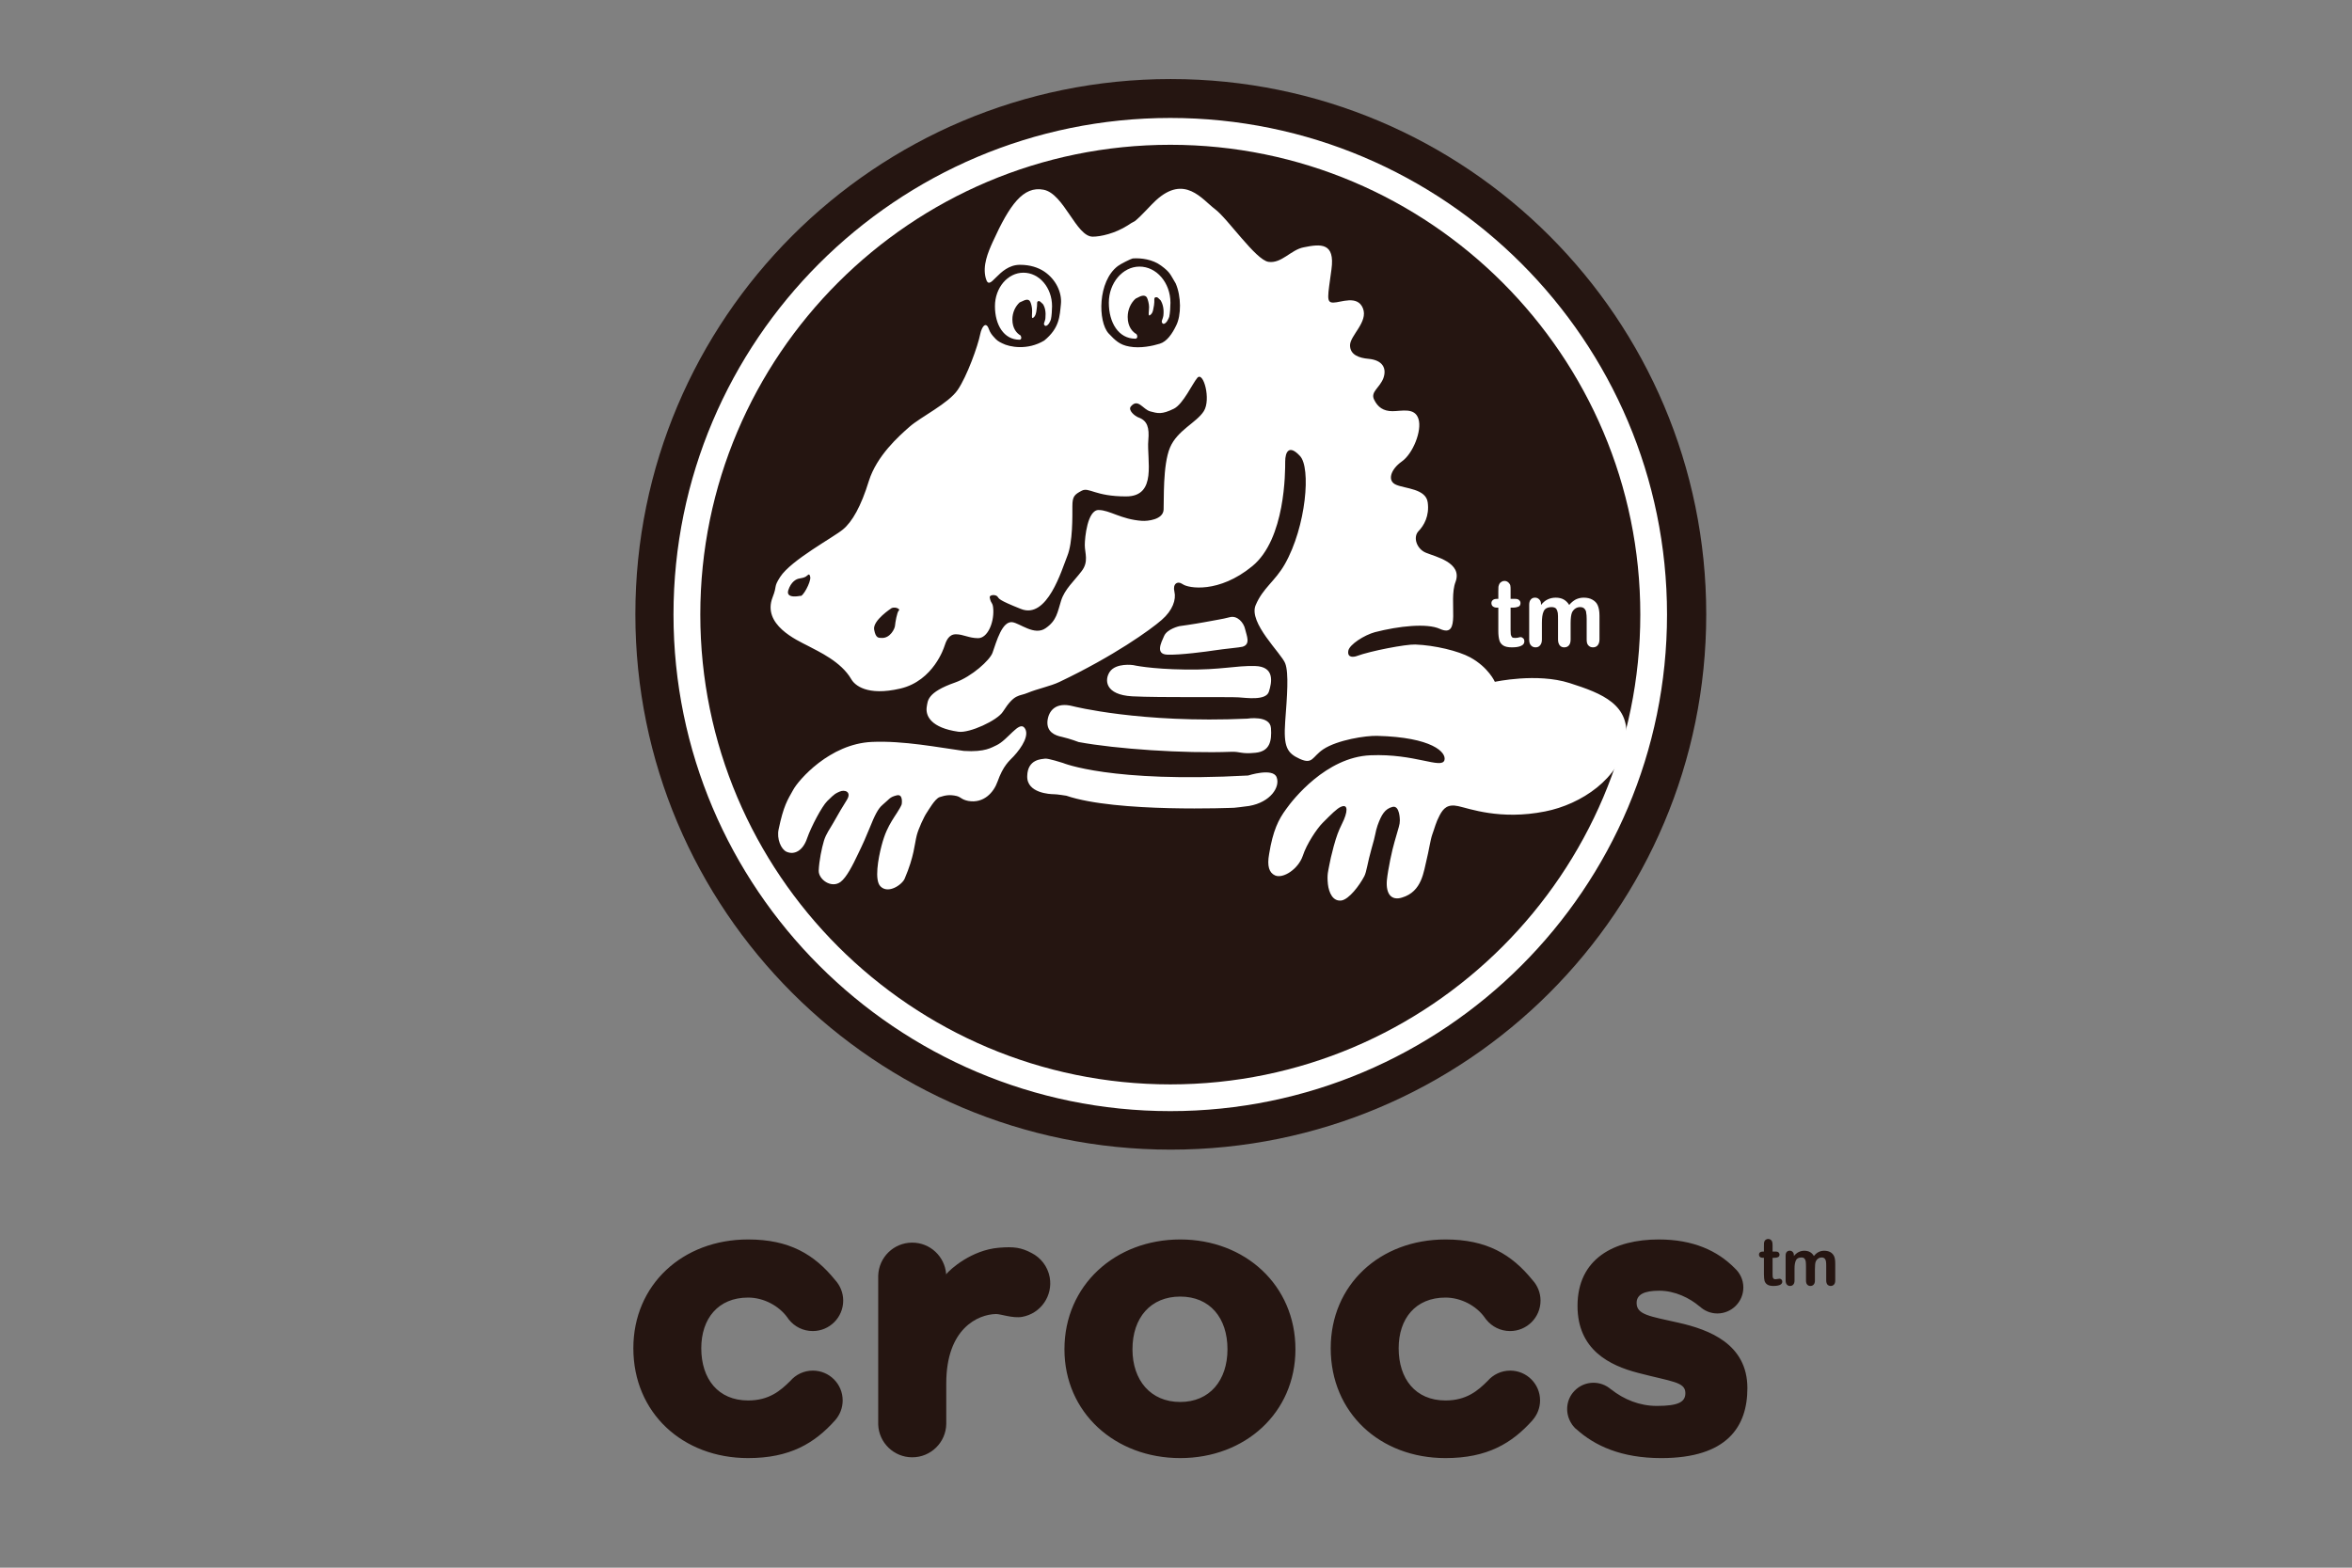
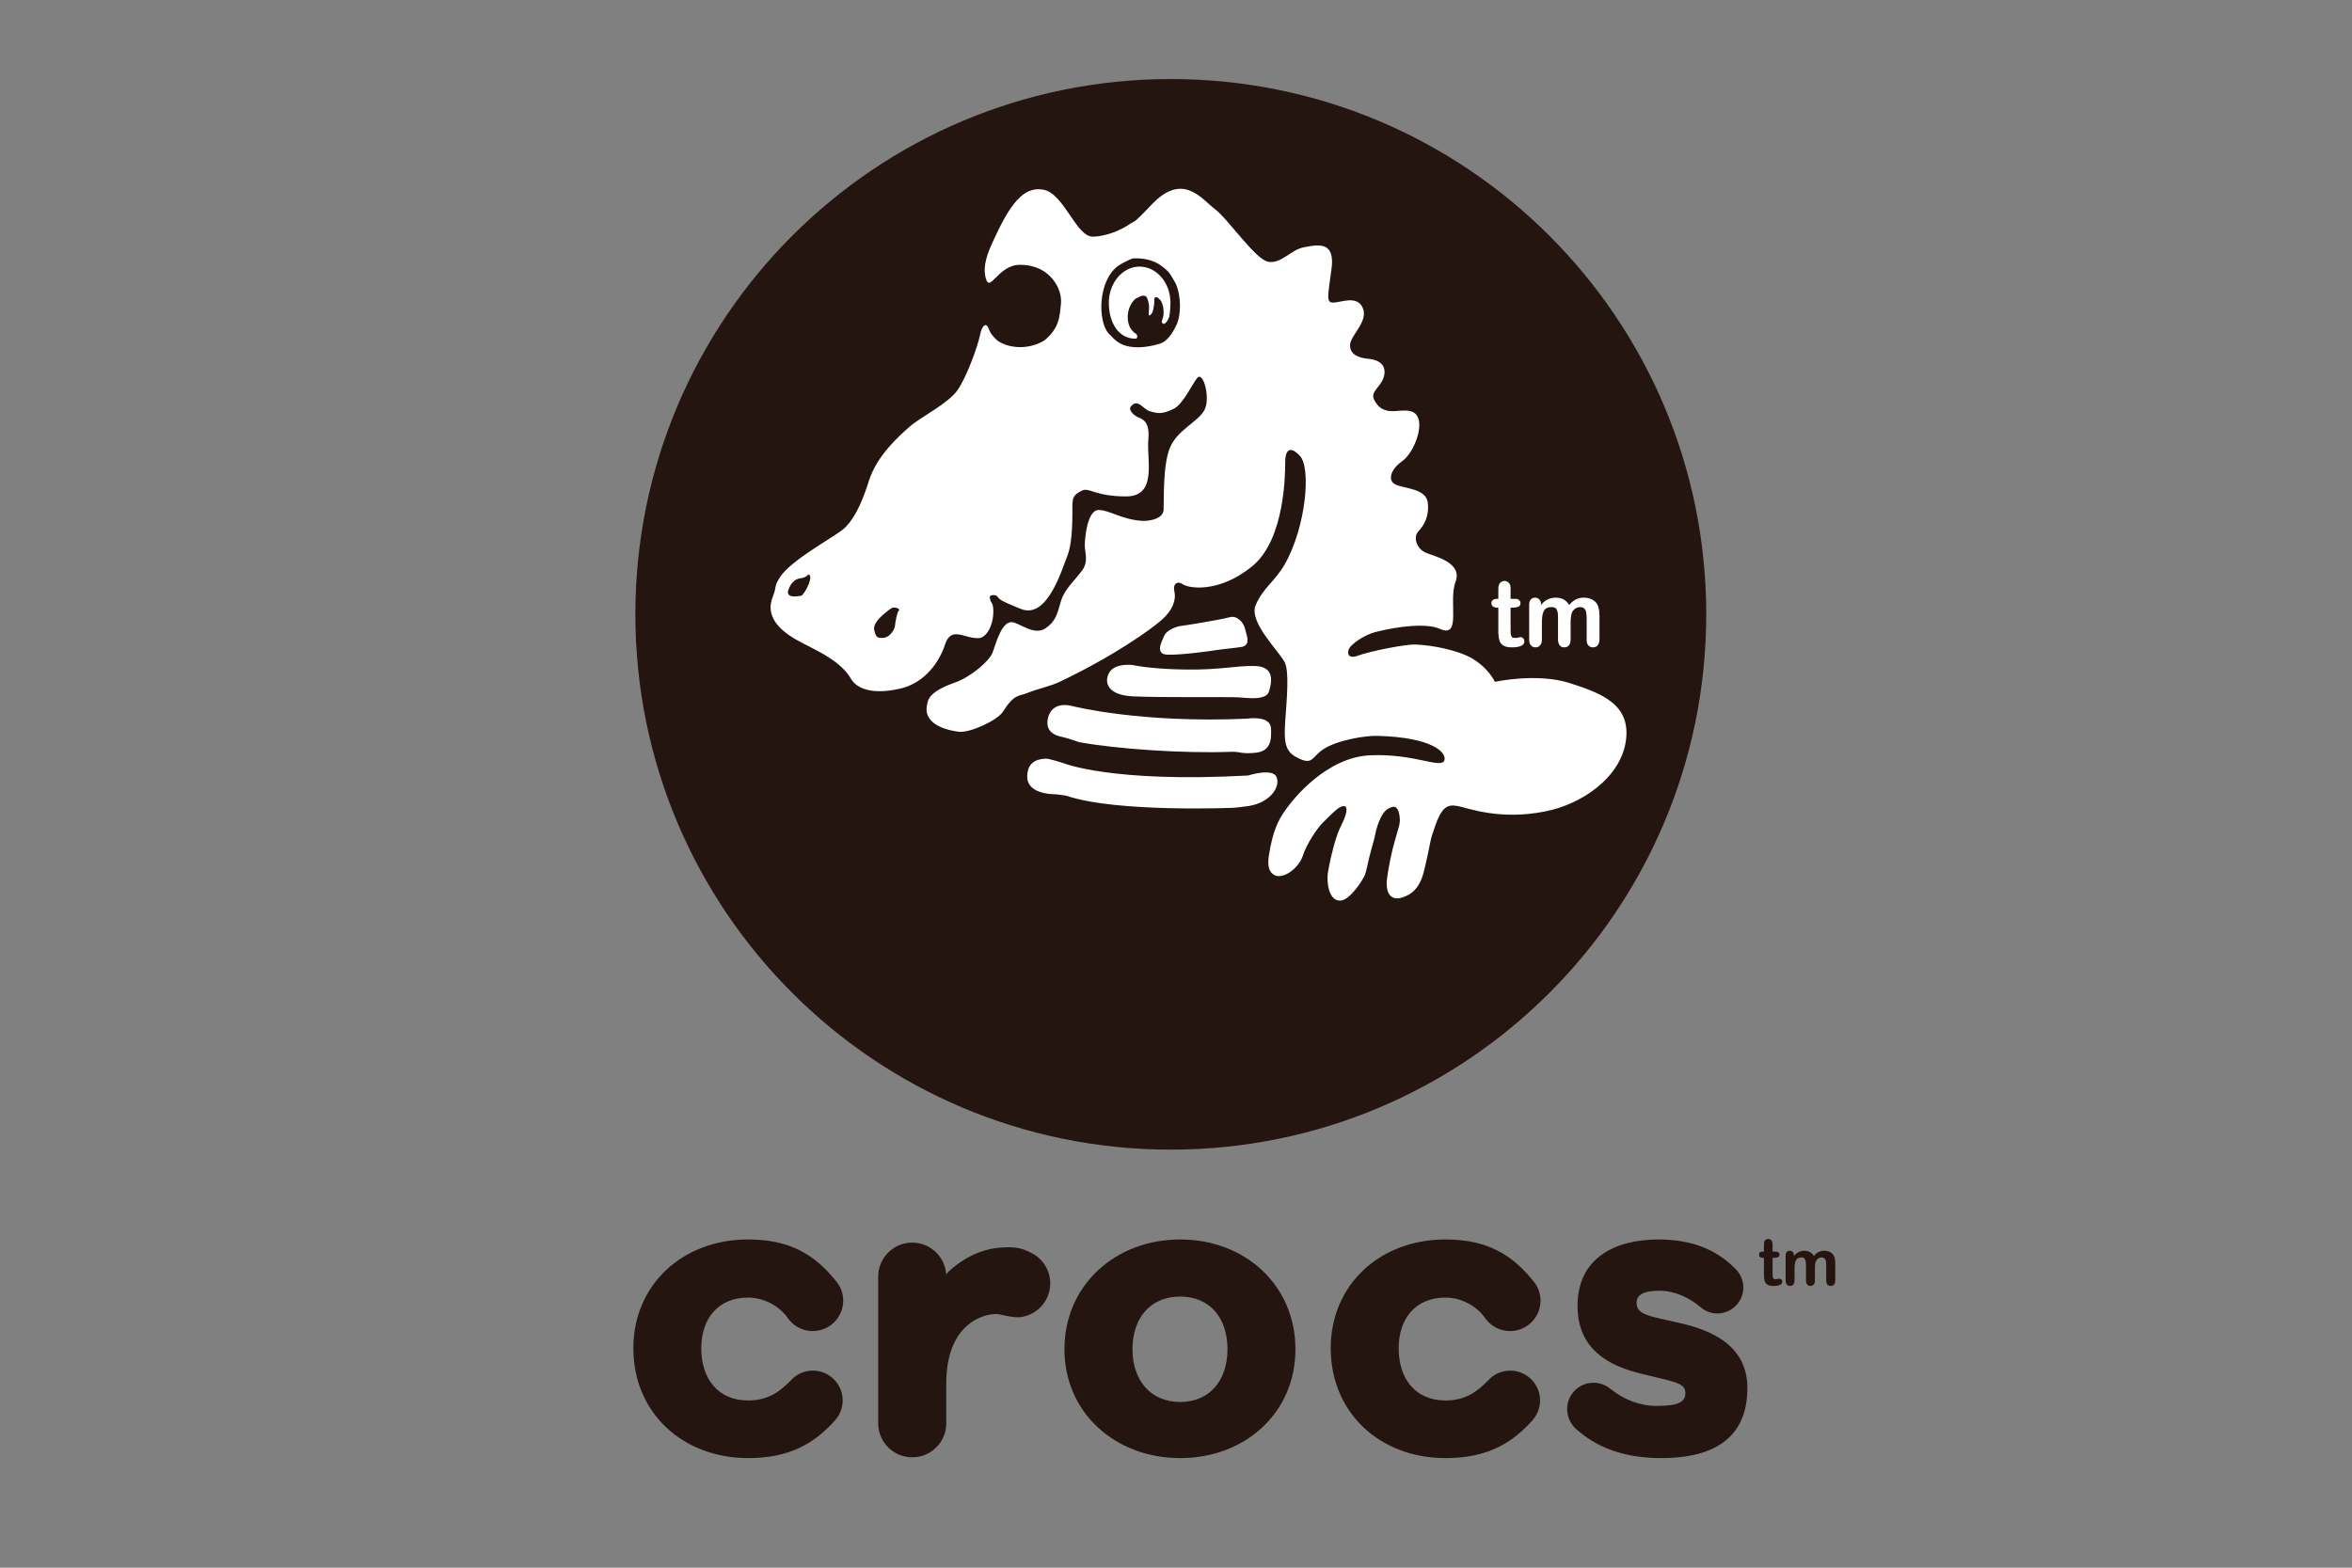
<svg xmlns="http://www.w3.org/2000/svg" version="1.1" id="图层_1" x="0px" y="0px" width="540px" height="360px" viewBox="0 0 540 360" enable-background="new 0 0 540 360" xml:space="preserve">
  <rect x="0" y="0" width="540" height="360" fill="#808080" stroke="none" />
  <g>
    <g>
      <path fill="#251511" d="M391.737,141.064C391.737,208.974,336.72,264,268.802,264c-67.893,0-122.927-55.026-122.927-122.936    c0-67.884,55.035-122.914,122.927-122.914C336.72,18.151,391.737,73.18,391.737,141.064" />
-       <path fill="#FFFFFF" d="M160.783,141.119c0-59.5,48.408-107.87,107.915-107.87c59.5,0,107.903,48.37,107.903,107.87    c0,59.483-48.403,107.898-107.903,107.898C209.191,249.017,160.783,200.602,160.783,141.119 M154.63,141.119    c0,62.888,51.174,114.036,114.068,114.036c62.895,0,114.036-51.147,114.036-114.036c0-62.917-51.142-114.032-114.036-114.032    C205.805,27.087,154.63,78.201,154.63,141.119" />
      <path fill="#FFFFFF" d="M343.707,137.523h0.296v-1.706c0-0.484,0-0.818,0.027-1.081c0.06-0.248,0.119-0.464,0.211-0.648    c0.12-0.215,0.284-0.376,0.498-0.489c0.186-0.131,0.405-0.197,0.7-0.197c0.326,0,0.688,0.143,0.954,0.43    c0.177,0.173,0.319,0.394,0.371,0.657c0.056,0.248,0.056,0.625,0.056,1.09v1.944h1.04c0.414,0,0.717,0.083,0.903,0.272    c0.216,0.193,0.328,0.396,0.328,0.698c0,0.376-0.131,0.638-0.435,0.805c-0.32,0.114-0.695,0.24-1.296,0.24h-0.541v5.146    c0,0.459,0.024,0.792,0.044,1.007c0.068,0.281,0.145,0.447,0.281,0.615c0.124,0.136,0.34,0.184,0.641,0.184    c0.176,0,0.389,0,0.677-0.048c0.274-0.066,0.498-0.136,0.653-0.136c0.244,0,0.438,0.136,0.625,0.297    c0.178,0.191,0.24,0.405,0.24,0.668c0,0.436-0.207,0.799-0.733,1.032c-0.484,0.244-1.211,0.353-2.103,0.353    c-0.897,0-1.568-0.131-2.034-0.437c-0.425-0.291-0.75-0.696-0.87-1.21c-0.151-0.548-0.238-1.216-0.238-2.115v-5.355h-0.37    c-0.375,0-0.682-0.125-0.92-0.311c-0.184-0.166-0.296-0.422-0.296-0.733c0-0.303,0.112-0.505,0.325-0.698    C342.951,137.606,343.285,137.523,343.707,137.523" />
      <path fill="#FFFFFF" d="M360.601,143.134v3.75c0,0.595-0.146,1.045-0.408,1.336c-0.263,0.305-0.621,0.437-1.079,0.437    c-0.4,0-0.734-0.131-0.996-0.437c-0.239-0.291-0.408-0.741-0.408-1.336v-4.496c0-0.686,0-1.228-0.052-1.622    c-0.063-0.413-0.188-0.728-0.375-0.996c-0.238-0.231-0.597-0.357-1.005-0.357c-0.945,0-1.569,0.317-1.854,0.94    c-0.311,0.64-0.417,1.552-0.417,2.708v3.822c0,0.595-0.155,1.026-0.437,1.336c-0.238,0.292-0.578,0.437-1.021,0.437    c-0.433,0-0.772-0.144-1.035-0.437c-0.292-0.291-0.424-0.741-0.424-1.336v-8.013c0-0.537,0.132-0.96,0.386-1.216    c0.205-0.269,0.563-0.413,0.938-0.413c0.414,0,0.716,0.133,0.979,0.407c0.24,0.243,0.412,0.542,0.412,1.036v0.234    c0.455-0.555,0.956-1.009,1.528-1.265c0.581-0.269,1.16-0.407,1.86-0.407c0.705,0,1.306,0.138,1.807,0.413    c0.528,0.297,0.931,0.704,1.278,1.259c0.454-0.555,0.967-0.962,1.506-1.259c0.578-0.274,1.169-0.413,1.82-0.413    c0.776,0,1.43,0.138,1.993,0.459c0.54,0.304,0.98,0.709,1.217,1.274c0.243,0.538,0.415,1.325,0.415,2.387v5.515    c0,0.595-0.188,1.045-0.439,1.336c-0.274,0.305-0.614,0.437-1.068,0.437c-0.449,0-0.762-0.144-1.038-0.437    c-0.303-0.31-0.395-0.741-0.395-1.336v-4.738c0-0.621-0.04-1.11-0.114-1.432c0-0.375-0.168-0.675-0.414-0.943    c-0.205-0.231-0.551-0.357-0.996-0.357c-0.402,0-0.765,0.125-1.055,0.317c-0.353,0.226-0.589,0.531-0.777,0.882    C360.72,141.111,360.601,141.924,360.601,143.134" />
-       <path fill="#FFFFFF" d="M234.968,62.621c-3.59,0-6.536,3.428-6.536,7.697c0,4.263,2.028,7.697,5.651,7.697    c0.02,0,0.345,0,0.384-0.351c0.068-0.317-0.197-0.626-0.146-0.626c-0.815-0.447-1.888-1.532-1.888-3.684    c0-1.576,0.67-2.994,1.669-3.906l0.951-0.424c0,0,1.081-0.589,1.479,0.264c0.203,0.381,0.434,1.274,0.434,2.008    c0.031,0.697-0.186,1.933,0.168,1.719c0.568-0.312,0.681-0.926,0.782-1.396c0-0.191,0.217-1.116,0.2-2.07    c0-0.18,0.125-0.375,0.286-0.399c0.243-0.03,0.355,0.06,0.454,0.139c0.137,0.112,0.414,0.381,0.591,0.541    c0.494,0.745,0.715,1.818,0.574,3.231c-0.08,0.955-0.688,1.354-0.028,1.778c0.709,0.077,1.249-1.282,1.296-1.533    c0.164-0.698,0.254-2.224,0.254-2.987C241.542,66.049,238.61,62.621,234.968,62.621" />
      <path fill="#FFFFFF" d="M261.62,61.22c-3.836,0-7.042,3.714-7.042,8.293c0,4.584,2.228,8.264,6.092,8.264c0,0,0.402,0,0.433-0.411    c0.082-0.298-0.219-0.632-0.164-0.632c-0.865-0.459-2.03-1.651-2.03-3.935c0-1.735,0.732-3.25,1.813-4.217l0.989-0.488    c0,0,1.197-0.589,1.632,0.275c0.211,0.447,0.477,1.413,0.477,2.158c0,0.769-0.266,2.117,0.143,1.891    c0.619-0.365,0.759-1.014,0.835-1.504c0.063-0.237,0.274-1.245,0.227-2.211c0-0.221,0.098-0.441,0.352-0.441    c0.232-0.03,0.351,0.053,0.465,0.107c0.126,0.15,0.451,0.398,0.62,0.589c0.511,0.824,0.808,1.999,0.645,3.494    c-0.134,0.996-0.739,1.456-0.048,1.916c0.736,0.083,1.315-1.36,1.393-1.634c0.184-0.77,0.274-2.396,0.274-3.22    C268.723,64.934,265.535,61.22,261.62,61.22" />
      <path fill="#FFFFFF" d="M270.063,74.702c-0.916,1.931-2.168,3.756-3.795,4.228c-1.565,0.494-4.457,1.12-6.955,0.655    c-2.218-0.381-3.242-1.383-4.804-3.036c-2.459-2.749-2.495-11.955,2.132-15.449c0.646-0.512,3.026-1.67,3.414-1.752    c1.944-0.143,4.587,0.208,6.519,1.646c2.173,1.591,2.096,2.045,3.363,4.104C271.232,68.119,271.206,72.399,270.063,74.702     M206.353,140.218c-0.405,0.345-0.813,2.79-0.863,3.439c-0.024,0.687-1.116,2.946-3.071,2.833c-0.629-0.048-1.339,0.19-1.72-1.896    c-0.401-2.123,4.034-4.967,4.034-4.967C205.726,139.265,206.805,139.956,206.353,140.218 M183.701,136.831    c0,0-3.345,0.758-2.722-1.276c0.641-2.009,1.87-2.576,2.434-2.683c0.639-0.131,1.165-0.191,1.619-0.477    c0.414-0.227,0.783-1.002,1.001,0.137C186.198,133.671,184.265,137.242,183.701,136.831 M360.362,156.854    c-7.521-2.397-17.154-0.28-17.154-0.28s-1.444-3.31-5.659-5.618c-2.702-1.468-8.11-2.784-12.617-2.951    c-2.177-0.077-10.237,1.461-13.455,2.653c-0.471,0.179-2.239,0.573-1.908-1.257c0.284-1.396,3.611-3.542,6.091-4.228    c5.483-1.414,11.943-2.112,14.916-0.763c5.085,2.302,1.896-6.344,3.601-10.774c1.667-4.466-4.671-5.808-6.813-6.714    c-2.131-0.884-2.986-3.565-1.698-4.938c1.258-1.282,2.552-3.528,2.125-6.624c-0.427-3.13-5.106-3.13-7.232-4.03    c-2.143-0.876-1.285-3.535,1.262-5.342c2.558-1.764,4.704-7.113,3.846-9.785c-0.835-2.701-3.846-1.783-5.966-1.783    c-2.097,0-3.387-0.918-4.233-2.683c-0.84-1.771,1.279-2.659,2.137-4.877c0.813-2.248-0.109-4.162-3.428-4.466    c-2.078-0.184-4.222-0.871-4.222-3.107c0-2.235,4.222-5.378,2.961-8.491c-1.254-3.13-5.092-1.312-6.798-1.312    c-1.692,0-1.268-1.336-0.43-7.596c0.862-6.22-2.456-5.897-6.375-5.093c-2.918,0.548-5.076,3.774-8.087,3.334    c-2.934-0.448-9.295-9.87-12.268-12.106c-2.962-2.218-6.968-8.067-13.583-1.997c-1.057,0.941-3.188,3.428-4.806,4.746    c-0.552,0.274-1.121,0.612-1.67,0.997c-2.895,1.842-6.196,2.576-8.014,2.576c-3.812,0-6.585-9.868-11.29-10.78    c-4.678-0.914-7.806,3.482-11.652,11.943c-1.129,2.503-2.396,5.485-1.619,8.376c0.966,3.535,2.786-3.076,7.853-3.076    c2.355,0,4.184,0.631,5.549,1.526c2.716,1.818,4.105,4.842,3.858,7.447c-0.292,2.802-0.292,5.528-3.835,8.419    c-3.822,2.293-7.96,1.52-9.65,0.631c-0.877-0.428-1.217-0.631-1.962-1.496c-0.26-0.285-0.808-0.888-1.136-1.842    c-0.25-0.739-0.715-1.18-1.242-0.524c-0.525,0.697-0.708,1.764-0.708,1.764c-0.534,2.719-3.029,9.654-5.164,12.791    c-2.109,3.117-8.535,6.236-11.047,8.461c-2.541,2.218-7.542,6.695-9.36,12.467c-1.778,5.791-3.819,9.378-5.947,11.125    c-2.105,1.778-11.913,7.023-14.417,10.913c-1.598,2.509-0.596,1.783-1.738,4.68c-2.433,6.273,5.545,9.81,8.113,11.132    c2.518,1.348,7.607,3.62,9.945,7.645c0.778,1.383,3.62,3.952,11.27,2.171c7.653-1.784,10.08-9.594,10.08-9.594    c0.432-1.318,0.993-2.874,2.677-2.874c1.72,0,2.96,0.893,5.107,0.893c2.119,0,3.625-3.41,3.485-6.505    c-0.086-1.878-0.507-1.185-0.813-2.79c-0.143-0.751,1.43-0.751,1.783-0.238c0.375,0.477,0.143,0.75,5.325,2.809    c6.103,2.516,9.429-9.027,10.696-12.151c1.271-3.113,1.164-9.212,1.164-11.424c0-2.25,0.462-2.672,2.136-3.554    c1.713-0.895,2.989,1.304,10.193,1.304c7.236,0,4.704-8.442,5.104-12.896c0.265-2.927-0.237-4.49-2.21-5.218    c-0.902-0.321-2.523-1.704-1.791-2.552c1.651-1.956,2.762,0.693,4.438,1.139c1.695,0.448,2.623,0.771,5.434-0.613    c2.147-1.079,4.29-5.838,5.388-7.095c1.39-1.585,3.177,4.979,1.481,7.662c-1.687,2.653-6.065,4.359-7.757,8.348    c-1.709,4.035-1.357,12.277-1.471,14.25c-0.098,2.344-3.749,2.666-4.939,2.589c-4.841-0.328-7.433-2.492-9.999-2.492    c-2.541,0-3.16,6.307-3.16,8.077c0,1.809,0.978,3.807-0.767,6.013c-1.694,2.241-3.813,4.047-4.666,6.707    c-0.841,2.683-1.01,4.591-3.551,6.338c-2.558,1.813-5.895-1.133-7.639-1.37c-2.334-0.323-3.62,4.339-4.556,7.005    c-0.586,1.693-4.787,5.503-8.609,6.845c-6.479,2.267-6.24,4.25-6.479,5.468c-0.408,2.236,1.029,4.948,7.25,5.831    c2.533,0.365,8.956-2.583,10.229-4.615c2.704-4.242,3.625-3.434,5.721-4.329c2.126-0.888,5.25-1.533,7.225-2.48    c12.563-5.98,20.941-12.009,23.487-14.24c2.561-2.211,3.362-4.708,2.936-6.493c-0.438-1.77,0.66-2.586,1.903-1.723    c1.296,0.949,8.32,2.146,15.956-4.126c7.654-6.231,7.574-21.812,7.574-24.035c0-2.195,0.865-4.002,3.369-1.306    c2.605,2.636,1.445,16.255-3.459,24.876c-2.262,3.965-4.989,5.396-6.689,9.397c-1.731,4.025,5.944,11.127,6.779,13.368    c0.865,2.244,0.433,7.579,0,13.363c-0.408,5.802,0.405,7.245,3.369,8.586c2.984,1.329,2.79-0.471,5.367-2.212    c3.26-2.159,9.806-3.167,12.396-3.083c12.645,0.321,15.941,3.81,15.428,5.594c-0.702,2.104-6.772-1.569-17.004-1.133    c-10.18,0.428-17.833,10.213-19.312,12.318c-1.818,2.457-3.062,4.997-3.938,10.375c-0.495,2.748,0,4.281,1.369,4.896    c1.866,0.811,5.329-1.479,6.358-4.484c0.877-2.735,3.261-6.295,4.583-7.606c1.977-1.987,3.267-3.27,4.135-3.645    c1.791-0.829,1.653,1.191,0.262,3.936c-0.802,1.641-1.201,2.677-1.881,5.122c-0.591,2.272-0.777,3.084-0.996,4.245    c-0.241,1.407-0.572,2.099-0.334,4.441c0.238,2.004,1.16,4.014,3.118,3.745c1.747-0.291,4.105-3.422,5.229-5.546    c0.57-1.119,0.734-3.083,1.665-6.331c1.024-3.44,0.83-3.722,1.394-5.366c0.898-2.499,1.703-3.805,3.42-4.246    c1.717-0.452,1.694,3.102,1.694,3.102c0,1.02-0.251,1.455-1.218,4.918c-0.545,1.802-1.492,6.22-1.761,8.826    c-0.263,3.134,1.021,4.732,3.464,3.976c4.671-1.378,4.979-6.057,5.724-8.975c0.325-1.198,0.836-4.405,1.217-5.448    c0.59-1.599,0.826-2.799,1.706-4.454c0.849-1.603,1.807-2.659,4.266-2.122c2.483,0.52,9.621,3.273,19.941,1.22    c8.318-1.62,17.25-7.637,18.545-16.109C374.516,161.784,367.817,159.239,360.362,156.854 M240.485,165.619    c-0.181,2.462,1.7,3.273,3.326,3.595c1.97,0.46,3.839,1.188,3.839,1.188c8.559,1.592,24.151,2.653,34.959,2.241    c2.193-0.094,2.307,0.566,5.626,0.221c3.291-0.315,3.785-2.672,3.568-5.67c-0.214-3.012-5.459-2.164-5.459-2.164    c-24.516,1.107-40-2.857-40-2.857C242.375,161.129,240.725,163.228,240.485,165.619 M293.094,178.463    c-0.864-2.207-6.534-0.377-6.534-0.377c-31.566,1.729-42.512-2.88-42.512-2.88s-3.488-1.126-4.129-0.989    c-0.688,0.113-3.992,0.054-4.075,3.989c-0.143,3.959,5.318,4.173,6.13,4.173c0.721,0,2.853,0.348,2.853,0.348    c11.495,3.929,38.539,2.766,38.539,2.766s2.245-0.227,3.431-0.417C291.717,184.223,293.986,180.687,293.094,178.463     M254.781,154.284c-1.267,1.908-1.019,5.271,5.149,5.616c6.229,0.328,22.765,0.103,24.435,0.24    c1.648,0.088,6.297,0.828,6.962-1.308c0.665-2.069,1.441-5.777-3.2-5.89c-4.615-0.103-7.763,0.923-15.917,0.81    c-8.153-0.1-12.044-1.018-12.044-1.018S256.242,152.15,254.781,154.284 M278.719,149.364c2.546-0.387,5.84-0.661,6.574-0.852    c1.893-0.583,0.917-2.527,0.583-4.012c-0.313-1.51-1.8-3.25-3.557-2.761c-1.791,0.477-3.461,0.674-5.796,1.139    c-2.341,0.439-5.75,0.911-5.75,0.911s-2.802,0.621-3.507,2.261c-0.691,1.544-2.027,4.167,0.722,4.282    C270.755,150.469,277.314,149.592,278.719,149.364" />
-       <path fill="#FFFFFF" d="M235.179,167.092c-1.284-1.514-3.801,2.845-6.421,4.061c-1.029,0.441-2.519,1.61-7.458,1.288    c-5.812-0.794-13.836-2.385-21.081-2.07c-9.757,0.418-16.903,8.8-18.075,10.948c-1.33,2.368-2.245,3.684-3.381,9.141    c-0.458,2.165,0.54,4.568,1.837,5.146c1.81,0.775,3.76-0.256,4.719-3.142c0.905-2.594,3.36-7.264,4.603-8.502    c1.911-1.91,2.001-1.766,2.841-2.173c1.139-0.535,2.905,0,1.61,1.998c-0.939,1.491-1.83,2.981-3.015,5.103    c-0.86,1.534-1.678,2.53-2.191,4.188c-0.512,1.712-1.103,4.591-1.197,6.852c-0.051,2.044,2.93,4.156,5.028,2.581    c1.357-1.025,2.762-3.785,3.975-6.35c1.109-2.265,2.004-4.299,2.683-6.005c1.178-2.939,1.944-4.49,2.999-5.36    c1.565-1.299,1.565-1.741,3.184-2.146c1.624-0.452,1.18,2.063,1.18,2.063c-0.417,1.079-1.64,2.725-2.265,3.799    c-0.785,1.311-1.626,2.855-2.376,5.76c-0.755,2.898-1.654,7.865-0.227,9.272c1.795,1.829,4.981-0.411,5.551-1.772    c2.228-5.207,2.245-7.899,2.779-9.958c0.376-1.482,1.655-4.263,2.308-5.216c0.402-0.57,1.831-3.131,2.91-3.543    c1.404-0.453,2.335-0.625,3.951-0.263c1.079,0.3,1.055,0.806,2.649,1.128c3.581,0.639,5.872-1.997,6.724-4.431    c1.314-3.702,2.702-4.758,3.667-5.777C234.679,171.588,236.485,168.647,235.179,167.092" />
    </g>
    <g>
      <path fill="#251511" d="M331.869,297.972c3.604,0,7.093,1.906,8.998,4.567c0.057,0.06,0.106,0.128,0.146,0.208    c0.08,0.105,0.176,0.203,0.238,0.317v-0.015c1.286,1.593,3.25,2.612,5.445,2.612c3.869,0,6.999-3.129,6.999-7    c0-1.807-0.704-3.465-1.833-4.698c-4.81-5.926-10.541-9.337-19.993-9.337c-15.056,0-26.347,10.393-26.347,24.982    c0,14.807,11.291,25.223,26.347,25.223c9.605,0,15.258-3.395,20.008-8.712h-0.015c1.066-1.216,1.726-2.789,1.726-4.53    c0-3.788-3.072-6.846-6.851-6.846c-2.075,0-3.918,0.917-5.186,2.367c-2.243,2.246-4.855,4.49-9.683,4.49    c-6.898,0-10.747-4.973-10.747-11.992C321.122,302.83,324.971,297.972,331.869,297.972L331.869,297.972z M270.968,321.946    c-6.787,0-10.963-4.983-10.963-12.103c0-7.245,4.176-12.101,10.963-12.101c6.785,0,10.851,4.855,10.851,12.101    C281.818,316.963,277.753,321.946,270.968,321.946L270.968,321.946z M270.968,284.627c-14.928,0-26.58,10.524-26.58,25.217    c0,14.572,11.652,24.988,26.58,24.988c14.914,0,26.455-10.416,26.455-24.988C297.423,295.151,285.882,284.627,270.968,284.627    L270.968,284.627z M385.363,303.743c-6.568-1.484-9.611-1.813-9.611-4.533c0-1.918,1.692-2.814,5.198-2.814    c3.625,0,7.014,1.693,9.271,3.62l0.013-0.018c1.061,0.999,2.489,1.621,4.058,1.621c3.291,0,5.966-2.677,5.966-5.969    c0-1.77-0.779-3.345-1.986-4.436c-3.963-4.02-9.565-6.588-17.435-6.588c-10.276,0-18.651,4.413-18.651,15.263    c0,10.065,7.35,13.685,13.912,15.377c7.801,2.047,10.851,2.047,10.851,4.642c0,2.038-1.585,2.943-6.561,2.943    c-3.888,0-7.529-1.436-10.552-3.851l0.142,0.137c-0.013-0.006-0.013-0.006-0.013-0.006c-2.437-2.218-6.188-2.129-8.482,0.263    c-1.867,1.933-2.158,4.799-0.951,7.054c0.036,0.083,0.08,0.16,0.132,0.239c0.107,0.188,0.217,0.374,0.346,0.549    c0.093,0.119,0.199,0.242,0.298,0.356c0.129,0.131,0.22,0.279,0.353,0.394c0.086,0.095,0.208,0.166,0.312,0.252    c4.193,3.762,10.25,6.594,19.444,6.594c15.141,0,19.771-7.239,19.771-16.068C401.186,308.607,392.372,305.322,385.363,303.743    L385.363,303.743z M171.76,297.972c3.6,0,7.088,1.906,9.013,4.567c0.042,0.06,0.093,0.128,0.143,0.196    c0.063,0.106,0.156,0.215,0.227,0.329l0.006-0.015c1.27,1.593,3.241,2.612,5.449,2.612c3.865,0,6.995-3.129,6.995-7    c0-1.807-0.704-3.451-1.826-4.692c-4.804-5.932-10.55-9.343-20.007-9.343c-15.04,0-26.346,10.393-26.346,24.982    c0,14.807,11.306,25.223,26.346,25.223c9.6,0,15.262-3.395,20.007-8.712l0,0c1.053-1.216,1.704-2.789,1.704-4.53    c0-3.788-3.063-6.846-6.849-6.846c-2.068,0-3.918,0.917-5.169,2.367c-2.268,2.246-4.86,4.49-9.693,4.49    c-6.901,0-10.753-4.973-10.753-11.992C161.007,302.83,164.859,297.972,171.76,297.972" />
      <path fill="#251511" d="M236.834,287.732c-2.343-1.239-4.025-1.501-7.504-1.204c-6.3,0.53-11.183,4.943-12.075,6.065v0.309    c0-0.106-0.011-0.203-0.025-0.292l0,0v-0.037c-0.312-4.036-3.674-7.219-7.789-7.219c-4.255,0-7.703,3.386-7.812,7.625v34.119    c0.131,4.185,3.581,7.554,7.812,7.554c4.276,0,7.751-3.429,7.814-7.679v-9.292c0-12.656,7.313-15.848,11.41-15.931    c1.084-0.018,3.871,1.045,6.049,0.647c4.249-0.779,7.061-4.857,6.288-9.103C240.537,290.793,238.93,288.794,236.834,287.732" />
      <path fill="#251511" d="M404.765,287.404h0.221v-1.216c0-0.317,0-0.56,0.018-0.757c0.02-0.174,0.072-0.334,0.145-0.465    c0.077-0.143,0.189-0.252,0.34-0.328c0.137-0.089,0.307-0.126,0.488-0.126c0.238,0,0.471,0.091,0.671,0.274    c0.131,0.125,0.221,0.288,0.257,0.471c0.038,0.174,0.063,0.437,0.063,0.776v1.37h0.733c0.277,0,0.485,0.06,0.634,0.191    c0.137,0.137,0.228,0.305,0.228,0.52c0,0.263-0.104,0.448-0.318,0.56c-0.222,0.114-0.522,0.168-0.898,0.168h-0.378v3.648    c0,0.297,0,0.536,0.025,0.696c0.027,0.18,0.082,0.316,0.178,0.42c0.094,0.105,0.249,0.159,0.462,0.159    c0.121,0,0.277-0.022,0.471-0.065c0.209-0.043,0.36-0.06,0.472-0.06c0.151,0,0.3,0.06,0.437,0.196    c0.126,0.126,0.188,0.28,0.188,0.482c0,0.306-0.179,0.554-0.513,0.734c-0.364,0.156-0.864,0.251-1.517,0.251    c-0.63,0-1.092-0.108-1.404-0.317c-0.323-0.208-0.528-0.493-0.642-0.859c-0.087-0.373-0.138-0.864-0.138-1.489v-3.797h-0.277    c-0.274,0-0.494-0.065-0.644-0.217c-0.153-0.129-0.222-0.314-0.222-0.511c0-0.215,0.068-0.383,0.24-0.52    C404.234,287.464,404.464,287.404,404.765,287.404" />
      <path fill="#251511" d="M416.691,291.4v2.646c0,0.425-0.092,0.733-0.293,0.941c-0.186,0.209-0.438,0.317-0.752,0.317    c-0.291,0-0.545-0.108-0.728-0.317c-0.188-0.208-0.274-0.517-0.274-0.941v-3.166c0-0.505-0.025-0.888-0.056-1.173    c-0.038-0.263-0.126-0.497-0.284-0.674c-0.137-0.174-0.375-0.269-0.702-0.269c-0.65,0-1.092,0.226-1.28,0.68    c-0.211,0.439-0.313,1.073-0.313,1.901v2.7c0,0.416-0.096,0.728-0.288,0.941c-0.188,0.209-0.434,0.317-0.733,0.317    c-0.303,0-0.547-0.108-0.739-0.317c-0.184-0.214-0.284-0.525-0.284-0.941v-5.701c0-0.362,0.078-0.647,0.249-0.845    c0.178-0.191,0.403-0.294,0.687-0.294c0.269,0,0.501,0.092,0.674,0.271c0.19,0.194,0.287,0.434,0.287,0.768v0.186    c0.337-0.42,0.715-0.722,1.102-0.913c0.389-0.197,0.829-0.297,1.304-0.297c0.501,0,0.941,0.105,1.3,0.308    c0.354,0.191,0.646,0.497,0.885,0.902c0.331-0.405,0.695-0.722,1.076-0.913c0.389-0.197,0.806-0.297,1.282-0.297    c0.543,0,1.015,0.105,1.404,0.313c0.388,0.215,0.689,0.531,0.876,0.942c0.172,0.346,0.266,0.913,0.266,1.692v3.877    c0,0.425-0.094,0.733-0.288,0.941c-0.191,0.209-0.438,0.317-0.754,0.317c-0.303,0-0.553-0.108-0.752-0.317    c-0.176-0.214-0.277-0.525-0.277-0.941v-3.34c0-0.429-0.023-0.768-0.054-1.03c-0.033-0.263-0.14-0.472-0.29-0.651    c-0.168-0.165-0.408-0.26-0.733-0.26c-0.266,0-0.516,0.077-0.742,0.226c-0.237,0.166-0.426,0.362-0.557,0.637    C416.753,289.956,416.691,290.553,416.691,291.4" />
    </g>
  </g>
</svg>